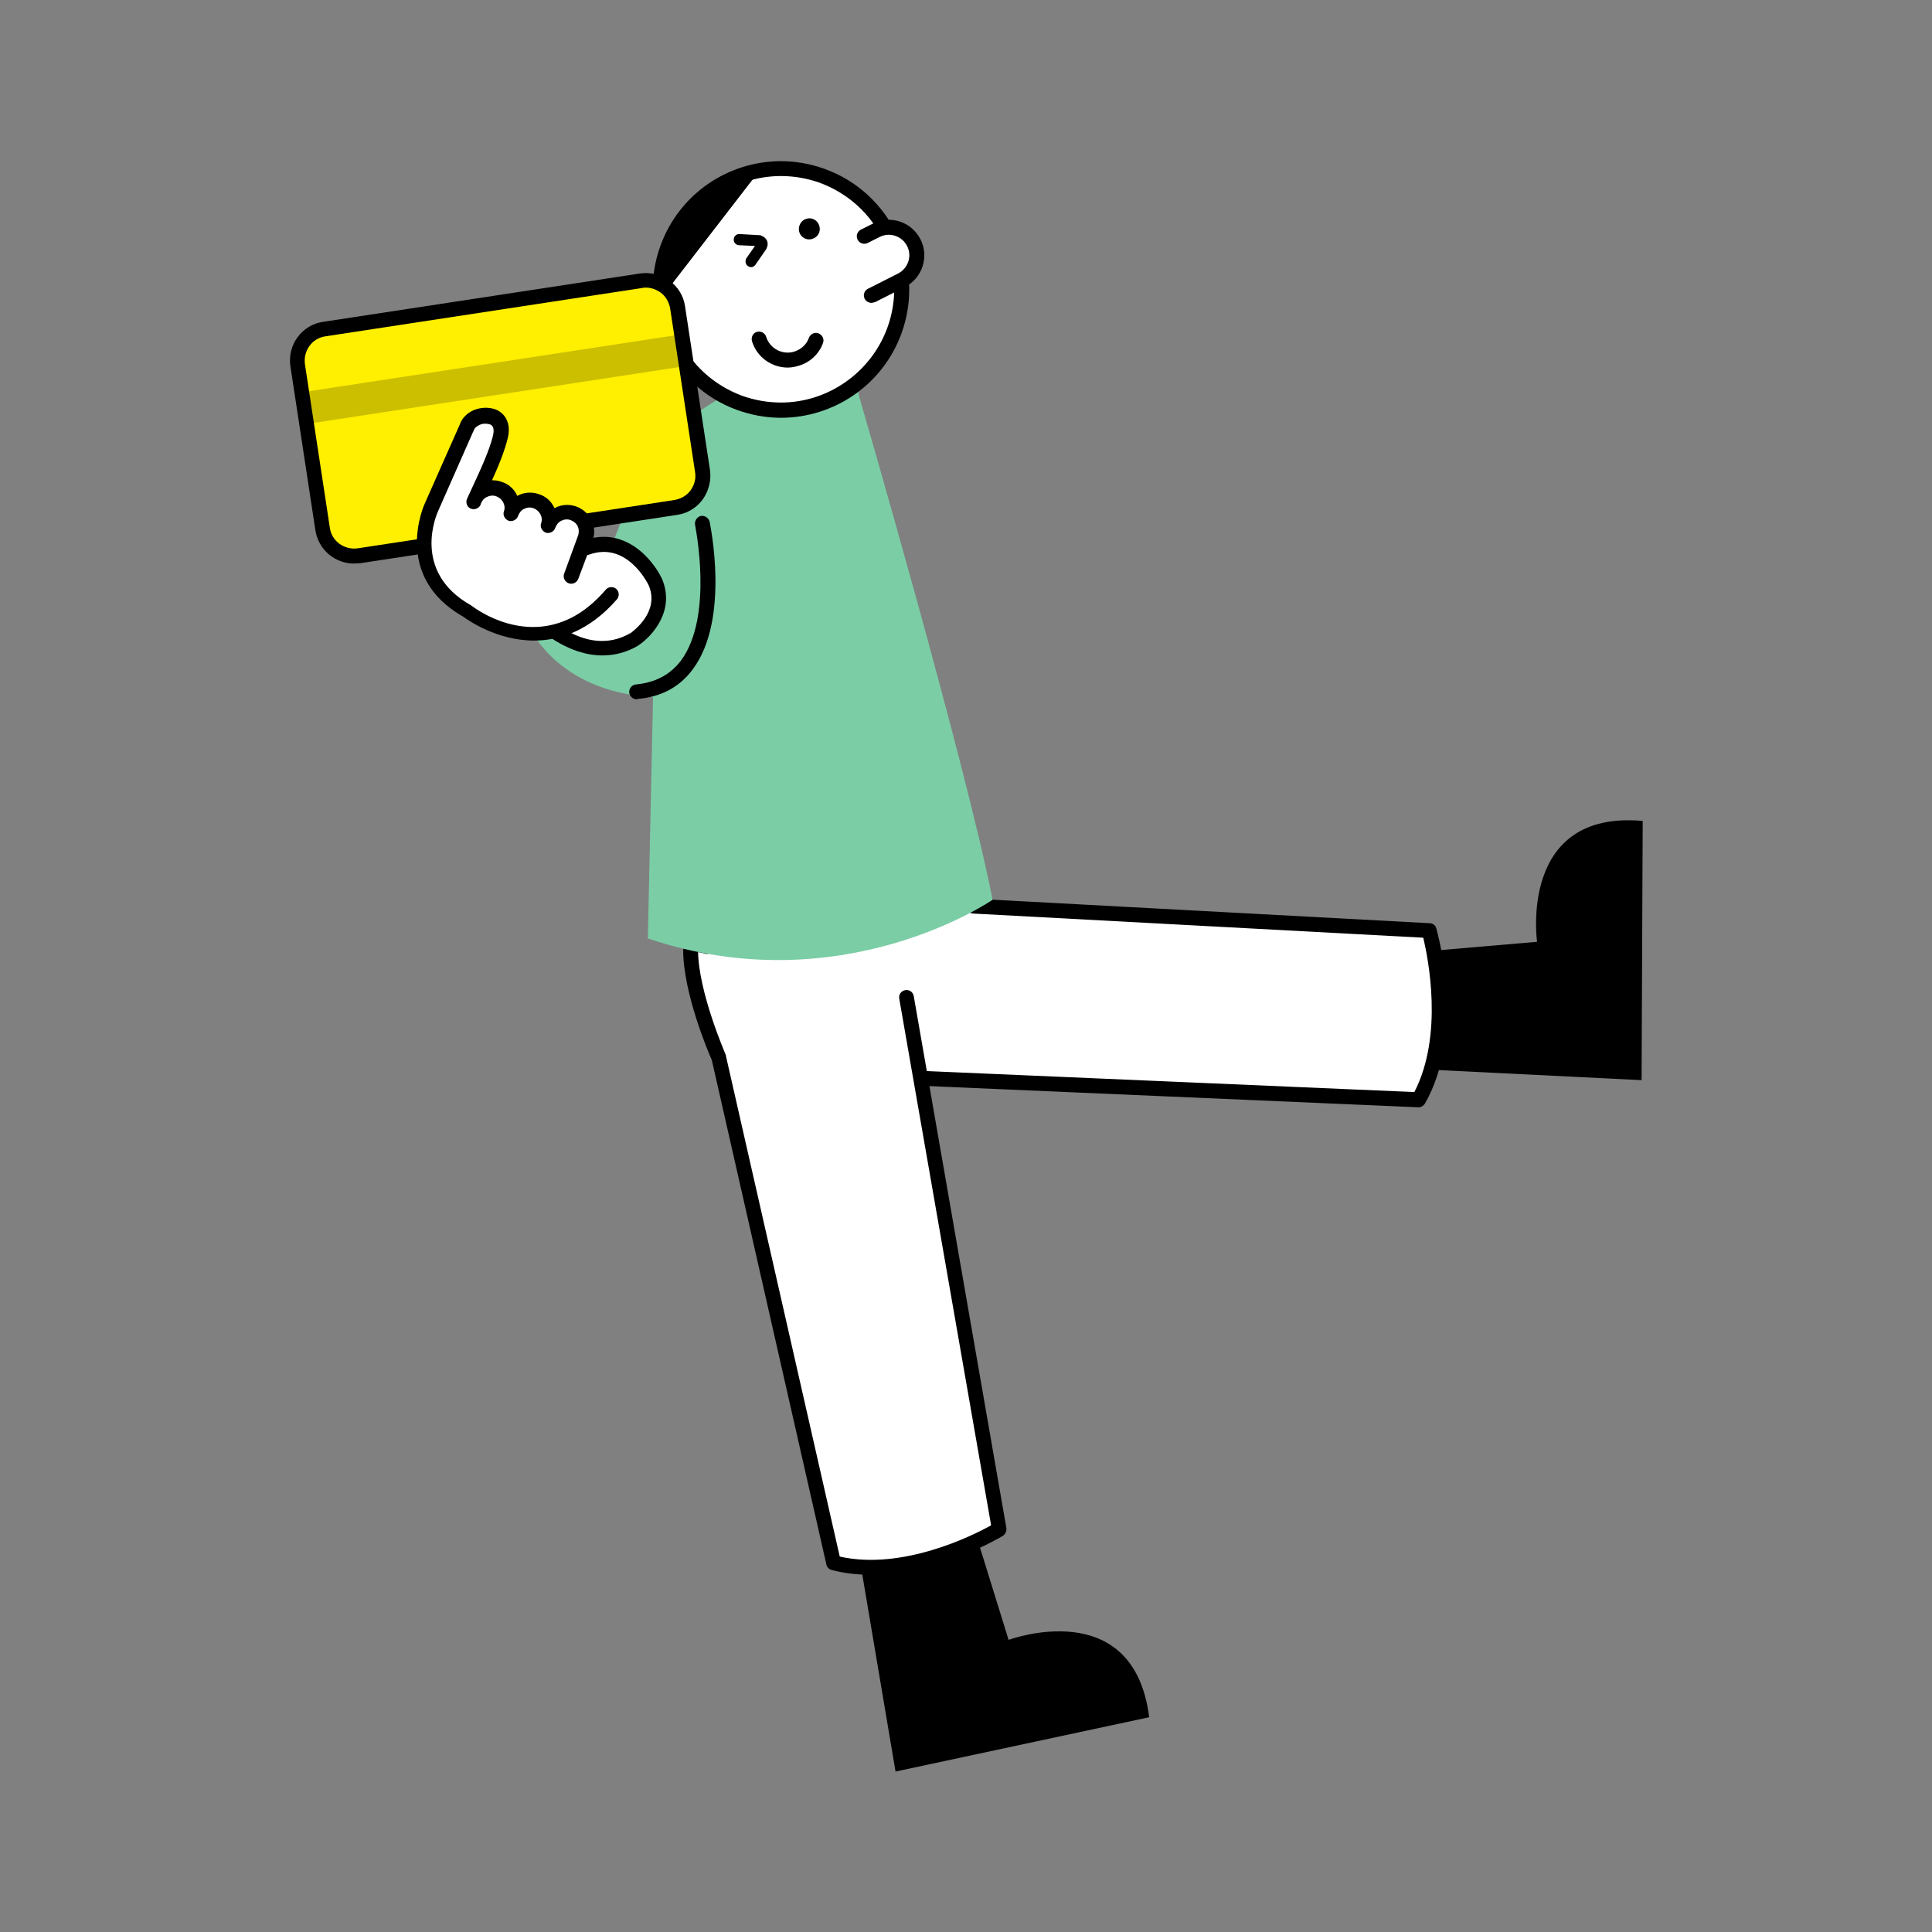
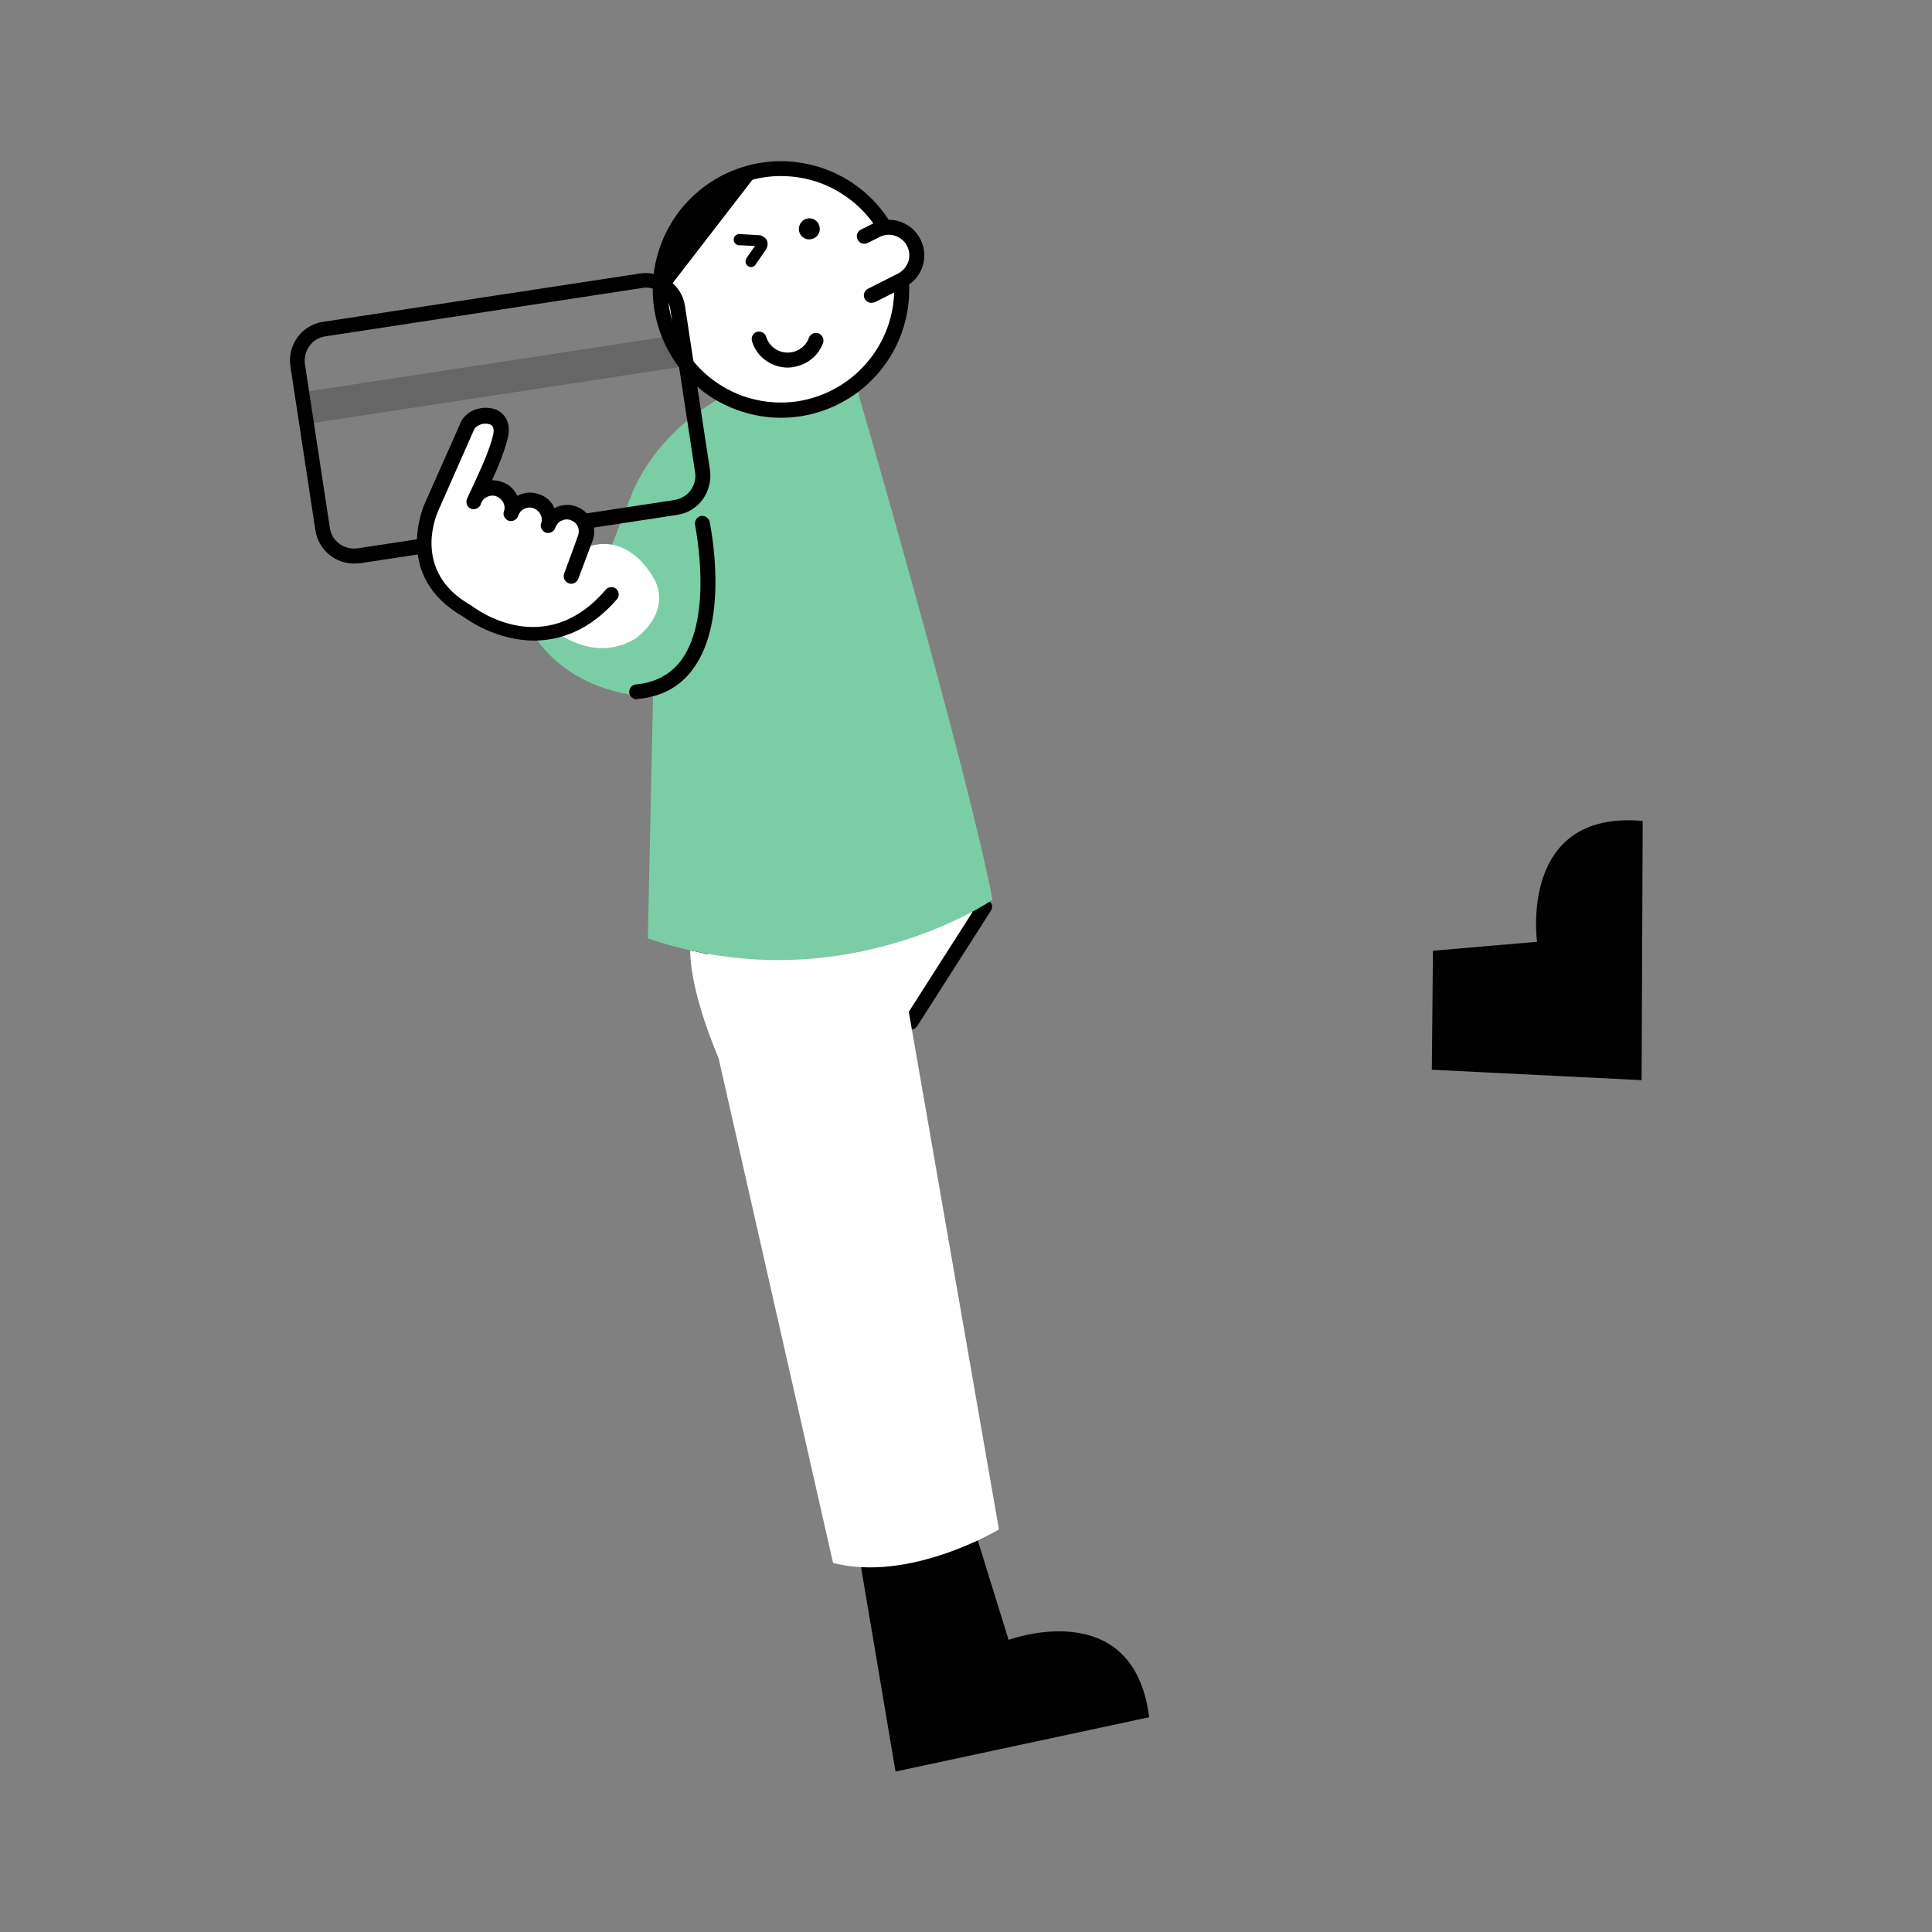
<svg xmlns="http://www.w3.org/2000/svg" xmlns:ns1="http://sodipodi.sourceforge.net/DTD/sodipodi-0.dtd" xmlns:ns2="http://www.inkscape.org/namespaces/inkscape" version="1.1" x="0px" y="0px" viewBox="0 0 600 600" xml:space="preserve" id="svg40" ns1:docname="for-sellers.svg" width="600" height="600" ns2:version="1.3.2 (091e20e, 2023-11-25, custom)">
  <rect x="0" y="0" width="600" height="600" fill="#808080" stroke="none" />
  <defs id="defs40">
	
	
	
	
	

		
		
		
		
		
	
	
	
	

	

		
		
		
		
		
	</defs>
  <ns1:namedview id="namedview40" pagecolor="#ffffff" bordercolor="#000000" borderopacity="0.25" ns2:showpageshadow="2" ns2:pageopacity="0.0" ns2:pagecheckerboard="0" ns2:deskcolor="#d1d1d1" ns2:zoom="0.324375" ns2:cx="-83.236994" ns2:cy="562.62042" ns2:window-width="1366" ns2:window-height="697" ns2:window-x="1358" ns2:window-y="25" ns2:window-maximized="1" ns2:current-layer="svg40" />
  <style type="text/css" id="style1">
	.st0{fill:#FFFFFF;}
	.st1{opacity:0.1;}
	.st2{fill:#FFB632;}
	.st3{fill:#10A0FF;}
	.st4{fill:#231815;}
	.st5{fill:#FF845C;}
	.st6{fill:#E1E1E1;}
	.st7{opacity:0.5;}
	.st8{fill-rule:evenodd;clip-rule:evenodd;fill:#231815;}
	.st9{fill:#F4F4F4;}
	.st10{fill:#D3D3D3;}
	.st11{fill:#111111;}
	.st12{opacity:0.2;}
	.st13{fill:#E6E6E6;}
	.st14{fill:#7C7C7C;}
	.st15{fill:#0C0C0C;}
	.st16{fill:#21FF9F;}
	
		.st17{clip-path:url(#SVGID_00000011009811563690250990000005215231646629483137_);fill:url(#SVGID_00000165206941003301256280000003453539252813133471_);}
	.st18{fill:#FFFFFF;stroke:#000000;stroke-width:4;stroke-linecap:round;stroke-linejoin:round;stroke-miterlimit:10;}
	.st19{fill:none;stroke:#FFB632;stroke-width:4.887;stroke-linecap:round;stroke-linejoin:round;stroke-miterlimit:10;}
	.st20{fill:none;stroke:#000000;stroke-width:4;stroke-linecap:round;stroke-linejoin:round;stroke-miterlimit:10;}
	.st21{opacity:0.3;}
	.st22{fill:none;stroke:#000000;stroke-width:3.985;stroke-linecap:round;stroke-linejoin:round;stroke-miterlimit:10;}
	.st23{fill:#B27410;}
</style>
  <g id="g70" transform="matrix(1.155,0,0,1.155,-151.082,-172.286)">
    <g id="Artboard-86">
</g>
    <g id="Back_x5F_Object-13">
      <g id="g1-27">
        <polygon class="st0" points="375.7,424 395.5,393 365.7,387.1 316.4,396.7 321.2,413.4 " id="polygon1-35" style="fill:#ffffff" />
        <path d="m 375.7,426 c -0.1,0 -0.3,0 -0.4,0 l -54.5,-10.7 c -0.7,-0.1 -1.3,-0.7 -1.5,-1.4 l -4.8,-16.7 c -0.2,-0.5 -0.1,-1.1 0.2,-1.6 0.3,-0.5 0.8,-0.8 1.3,-0.9 l 49.3,-9.6 c 0.3,0 0.5,0 0.8,0 l 29.8,5.9 c 0.6,0.1 1.2,0.6 1.5,1.2 0.3,0.6 0.2,1.3 -0.2,1.9 l -19.8,31 c -0.4,0.6 -1,0.9 -1.7,0.9 z m -52.9,-14.4 52,10.2 17.5,-27.4 -26.5,-5.2 -46.8,9.1 z" id="path1-49" />
      </g>
    </g>
    <g id="Color_Back_x5F_Lower-27">
      <g id="g2-6">
        <path d="m 516.1,404.8 28,-2.4 c 0,0 -5.1,-35.5 28.4,-32.5 l -0.3,69.7 -56.4,-2.8 z" id="path2-36" />
      </g>
      <g id="g3-9">
-         <path d="m 393.7,563.3 8.3,26.8 c 0,0 33.6,-12.5 37.8,20.8 l -68.2,14.6 -9.4,-55.7 z" id="path3-64" />
+         <path d="m 393.7,563.3 8.3,26.8 c 0,0 33.6,-12.5 37.8,20.8 l -68.2,14.6 -9.4,-55.7 " id="path3-64" />
      </g>
      <g id="g5-45">
-         <path class="st0" d="m 392.4,392.8 122.6,6.6 c 0,0 7.8,26.8 -2.8,45.4 l -150,-6.4" id="path4-3" style="fill:#ffffff" />
-         <path d="m 512.2,446.9 c -0.1,0 -0.1,0 0,0 l -150,-6.5 c -1.1,0 -2,-1 -1.9,-2.1 0,-1.1 1,-2 2.1,-1.9 l 148.7,6.4 c 7.9,-15.3 3.7,-36 2.4,-41.5 l -121.1,-6.5 c -1.1,-0.1 -2,-1 -1.9,-2.1 0.1,-1.1 1,-2 2.1,-1.9 l 122.6,6.6 c 0.9,0 1.6,0.6 1.8,1.4 0.3,1.1 7.9,27.8 -3,47 -0.4,0.7 -1.1,1.1 -1.8,1.1 z" id="path5-0" />
-       </g>
+         </g>
      <g id="g7-71">
        <path class="st0" d="m 374.5,417.4 24.9,143 c 0,0 -23.9,14.4 -44.6,9 L 324,433.6 c 0,0 -7.6,-17.2 -7.6,-28.9" id="path6-48" style="fill:#ffffff" />
-         <path d="m 364.9,572.6 c -3.5,0 -7.1,-0.4 -10.5,-1.3 -0.7,-0.2 -1.3,-0.8 -1.4,-1.5 L 322.2,434.2 c -0.9,-2 -7.7,-18 -7.7,-29.6 0,-1.1 0.9,-2 2,-2 v 0 c 1.1,0 2,0.9 2,2 0,11.2 7.4,28 7.4,28.1 0.1,0.1 0.1,0.2 0.1,0.4 l 30.6,134.6 c 16.9,3.8 35.9,-5.7 40.7,-8.4 L 372.6,417.7 c -0.2,-1.1 0.5,-2.1 1.6,-2.3 1.1,-0.2 2.1,0.5 2.3,1.6 l 24.9,143 c 0.1,0.8 -0.2,1.6 -0.9,2.1 -0.8,0.5 -17.7,10.5 -35.6,10.5 z" id="path7-97" />
      </g>
    </g>
    <g id="Main_Color-55">
      <g id="g8-9">
        <path class="st7" d="m 335.1,251.7 c 0,0 -23,5.9 -33.9,29 l -8,20.5 -20.8,-5.1 c 0,0 -7.5,6.9 0.3,20.8 0,0 7.2,18.3 33.7,19.7 l -1.4,64.9 c 52.2,17.6 92.7,-10.4 92.7,-10.4 -7.4,-37.6 -35.9,-135.4 -35.9,-135.4 0,0 -0.8,-9.5 -10.4,-8.1" id="path8-8-6" style="fill:#7bcda6;fill-opacity:1;opacity:1" />
      </g>
    </g>
    <g id="Obeject_x5F_Upper-91">
      <g id="g10-84">
        <g id="g9-1">
          <path d="m 302,337.2 c -1,0 -1.9,-0.8 -2,-1.8 -0.1,-1.1 0.7,-2.1 1.8,-2.2 5.2,-0.5 9.2,-2.6 12.1,-6.4 8.9,-12 3.8,-36.2 3.8,-36.5 -0.2,-1.1 0.5,-2.1 1.5,-2.4 1.1,-0.2 2.1,0.5 2.4,1.5 0.2,1.1 5.5,26.3 -4.5,39.7 -3.5,4.8 -8.6,7.5 -14.9,8 0,0.1 -0.1,0.1 -0.2,0.1 z" id="path9-43" />
        </g>
      </g>
      <g id="g25-89">
        <g id="g14-4">
          <g id="g13-32">
            <g id="g11-5">
              <path class="st0" d="m 340.8,259.5 c -3.8,0 -7.5,-0.7 -11.1,-2 -16.8,-6.1 -25.5,-24.8 -19.4,-41.6 4.6,-12.8 16.9,-21.4 30.5,-21.4 3.8,0 7.5,0.7 11.1,2 16.8,6.1 25.5,24.8 19.4,41.6 -4.6,12.8 -16.9,21.4 -30.5,21.4 z" id="path10-9-3" style="fill:#ffffff" />
            </g>
            <g id="g12-6">
              <path d="m 340.8,196.5 c 3.5,0 7,0.6 10.4,1.8 7.6,2.8 13.8,8.4 17.2,15.7 3.4,7.4 3.8,15.6 1,23.3 -4.4,12 -15.9,20.1 -28.6,20.1 -3.5,0 -7,-0.6 -10.4,-1.8 -7.6,-2.8 -13.8,-8.4 -17.2,-15.7 -3.4,-7.4 -3.8,-15.6 -1,-23.3 4.3,-12 15.8,-20.1 28.6,-20.1 m 0,-4 c -14.1,0 -27.3,8.7 -32.4,22.7 -6.5,17.9 2.7,37.7 20.6,44.2 3.9,1.4 7.9,2.1 11.8,2.1 14.1,0 27.3,-8.7 32.4,-22.7 6.5,-17.9 -2.7,-37.7 -20.6,-44.2 -3.9,-1.4 -7.9,-2.1 -11.8,-2.1 z" id="path11-0" />
            </g>
          </g>
        </g>
        <g id="g19-1">
          <g id="g17-3">
            <g id="g16-63">
              <g id="g15-47">
                <path d="m 345.7,211.5 c 0.4,1.5 2,2.4 3.5,1.9 1.5,-0.4 2.4,-2 1.9,-3.5 -0.4,-1.5 -2,-2.4 -3.5,-1.9 -1.4,0.4 -2.3,2 -1.9,3.5 z" id="path14-3" />
              </g>
            </g>
          </g>
          <g id="g18-763">
            <path d="m 332.8,221 c -0.3,0 -0.6,-0.1 -0.9,-0.3 -0.7,-0.5 -0.8,-1.4 -0.4,-2.1 l 2.3,-3.3 -4.3,-0.2 c -0.8,0 -1.5,-0.8 -1.4,-1.6 0,-0.8 0.8,-1.5 1.6,-1.4 l 5.2,0.3 c 0.1,0 0.2,0 0.3,0 0.2,0.1 1.3,0.4 1.8,1.4 0.2,0.4 0.4,1.2 -0.1,2.2 0,0.1 -0.1,0.1 -0.1,0.2 l -2.9,4.2 c -0.2,0.3 -0.7,0.6 -1.1,0.6 z" id="path17-8" />
          </g>
        </g>
        <g id="g20-28">
          <path class="st0" d="m 334.9,240.3 c 1.3,4.3 5.8,6.7 10.1,5.4 2.5,-0.8 4.4,-2.6 5.2,-4.9" id="path19-3" style="fill:#ffffff" />
          <path d="m 342.6,248 c -4.3,0 -8.3,-2.8 -9.6,-7.1 -0.3,-1.1 0.3,-2.2 1.3,-2.5 1.1,-0.3 2.2,0.3 2.5,1.3 1,3.2 4.4,5 7.6,4 1.8,-0.6 3.3,-1.9 3.9,-3.7 0.4,-1 1.5,-1.6 2.6,-1.2 1,0.4 1.6,1.5 1.2,2.6 -1.1,3 -3.5,5.2 -6.5,6.1 -1,0.3 -2,0.5 -3,0.5 z" id="path20-6" />
        </g>
        <g id="g21-63">
			
		</g>
        <g id="g22-9">
          <path d="m 334.9,195.2 -26.4,34.2 c 0.1,-0.1 -6.4,-23.8 26.4,-34.2 z" id="path22-95" />
        </g>
        <g id="g24-89">
          <path class="st0" d="m 365.1,228.6 8.1,-4.1 c 3.7,-1.9 5.2,-6.4 3.3,-10.1 v 0 c -1.9,-3.7 -6.4,-5.2 -10.1,-3.3 l -3.2,1.6" id="path23-1" style="fill:#ffffff" />
          <path d="m 365.1,230.6 c -0.7,0 -1.4,-0.4 -1.8,-1.1 -0.5,-1 -0.1,-2.2 0.9,-2.7 l 8.1,-4.1 c 2.7,-1.4 3.8,-4.7 2.4,-7.4 -1.4,-2.7 -4.7,-3.8 -7.4,-2.4 l -3.2,1.6 c -1,0.5 -2.2,0.1 -2.7,-0.9 -0.5,-1 -0.1,-2.2 0.9,-2.7 l 3.2,-1.6 c 4.7,-2.4 10.4,-0.5 12.8,4.2 2.4,4.7 0.5,10.4 -4.1,12.8 l -8.1,4.1 c -0.4,0.1 -0.7,0.2 -1,0.2 z" id="path24-8" />
        </g>
      </g>
      <g id="g26-714">
        <path class="st0" d="m 273.2,312.8 c 0,0 13.7,16.9 28.4,8.1 0,0 9.4,-6.3 5.5,-15.3 0,0 -6.4,-13.7 -18.5,-9.3" id="path25-2" style="fill:#ffffff" />
-         <path d="m 292.8,325.4 c -9.2,0 -17.4,-6.7 -21.2,-11.3 -0.7,-0.9 -0.6,-2.1 0.3,-2.8 0.9,-0.7 2.1,-0.6 2.8,0.3 0.5,0.6 12.8,15.4 25.8,7.7 0.6,-0.5 7.8,-5.7 4.7,-12.8 -0.2,-0.4 -5.8,-11.9 -16,-8.2 -1,0.4 -2.2,-0.2 -2.6,-1.2 -0.4,-1 0.2,-2.2 1.2,-2.6 10.9,-4 18.5,5 21,10.3 3.6,8.4 -2.5,15.3 -6.2,17.8 0,0 -0.1,0 -0.1,0.1 -3.2,1.9 -6.5,2.7 -9.7,2.7 z" id="path26-28" />
      </g>
      <g id="g28-47">
-         <path class="st2" d="m 312.5,285.5 -85.2,13 c -4.7,0.7 -9,-2.5 -9.8,-7.2 l -6.7,-44 c -0.7,-4.7 2.5,-9 7.2,-9.8 l 85.2,-13 c 4.7,-0.7 9,2.5 9.8,7.2 l 6.7,44 c 0.7,4.7 -2.5,9.1 -7.2,9.8 z" id="path27-87" style="fill:#ffef00;fill-opacity:1" />
        <path d="m 226,300.7 c -5.1,0 -9.6,-3.7 -10.4,-9 l -6.7,-44 c -0.9,-5.8 3.1,-11.2 8.8,-12 l 85.2,-13 c 2.8,-0.4 5.6,0.3 7.9,1.9 2.3,1.7 3.8,4.1 4.2,6.9 l 6.7,44 c 0.4,2.8 -0.3,5.6 -1.9,7.9 -1.7,2.3 -4.1,3.8 -6.9,4.2 v 0 l -85.2,13 c -0.6,0 -1.2,0.1 -1.7,0.1 z m 78.5,-74.2 c -0.3,0 -0.7,0 -1,0.1 l -85.2,13 c -3.6,0.5 -6,3.9 -5.5,7.5 l 6.7,44 c 0.5,3.6 3.9,6 7.5,5.5 l 85.2,-13 c 1.7,-0.3 3.3,-1.2 4.3,-2.6 1,-1.4 1.5,-3.1 1.2,-4.9 l -6.7,-44 c -0.3,-1.7 -1.2,-3.3 -2.6,-4.3 -1.2,-0.8 -2.5,-1.3 -3.9,-1.3 z m 8,59 z" id="path28-32" />
      </g>
      <g id="g32-1">
        <g id="g31-6">
          <g id="g30-20">
            <path class="st0" d="m 284.5,304 3.8,-10.4 c 0.9,-2.8 -0.6,-5.7 -3.4,-6.6 v 0 c -2.8,-0.9 -5.7,0.6 -6.6,3.4 0.9,-2.8 -0.6,-5.7 -3.4,-6.6 -2.8,-0.9 -5.7,0.6 -6.6,3.4 0.9,-2.8 -0.6,-5.7 -3.4,-6.6 -2.8,-0.9 -5.7,0.6 -6.6,3.4 0.6,-1.8 5.7,-11.5 7.1,-17.6 0.8,-3.5 -1.2,-4.8 -2.2,-5.1 -2.8,-0.9 -6.1,0.3 -7,3 l -9.4,21.3 c 0,0 -8.4,17.7 9.7,27.9 0,0 20.8,16.4 38.7,-4.7" id="path29-4" style="fill:#ffffff" />
            <path d="m 274.4,321.4 c -10,0 -17.8,-5.5 -19,-6.4 -19.3,-10.9 -10.5,-30.2 -10.4,-30.4 l 9.4,-21.2 c 0.6,-1.8 2,-3.2 3.9,-4 1.8,-0.7 3.8,-0.8 5.6,-0.2 1.8,0.6 4.5,2.8 3.5,7.5 -0.8,3.5 -2.6,7.9 -4.3,11.6 0.8,0 1.7,0.1 2.5,0.4 2,0.6 3.5,2 4.3,3.8 0.1,0 0.1,-0.1 0.2,-0.1 1.7,-0.9 3.7,-1 5.5,-0.4 2,0.6 3.5,2 4.3,3.8 0.1,0 0.1,-0.1 0.2,-0.1 1.7,-0.9 3.7,-1 5.5,-0.4 1.8,0.6 3.3,1.9 4.2,3.6 0.9,1.7 1,3.7 0.4,5.5 l -3.9,10.4 c -0.4,1 -1.5,1.6 -2.6,1.2 -1,-0.4 -1.6,-1.5 -1.2,-2.6 l 3.8,-10.4 c 0.2,-0.8 0.2,-1.6 -0.2,-2.4 -0.4,-0.8 -1.1,-1.3 -1.9,-1.6 -0.8,-0.3 -1.7,-0.2 -2.5,0.2 -0.8,0.4 -1.3,1.1 -1.6,1.9 -0.3,1 -1.5,1.6 -2.5,1.3 -0.8,-0.3 -1.4,-1.1 -1.4,-1.9 0,-0.2 0,-0.4 0.1,-0.6 0.6,-1.7 -0.4,-3.5 -2.1,-4.1 -0.8,-0.3 -1.7,-0.2 -2.5,0.2 -0.8,0.4 -1.3,1.1 -1.6,1.9 -0.3,1 -1.5,1.6 -2.5,1.3 -0.8,-0.3 -1.4,-1.1 -1.4,-1.9 0,-0.2 0,-0.4 0.1,-0.6 0.6,-1.7 -0.4,-3.5 -2.1,-4.1 -0.8,-0.3 -1.7,-0.2 -2.5,0.2 -0.7,0.3 -1.2,0.9 -1.5,1.6 -0.1,0.1 -0.1,0.3 -0.1,0.3 -0.3,1 -1.5,1.6 -2.5,1.3 -1.1,-0.3 -1.6,-1.5 -1.3,-2.5 v 0 c 0,0 0,0 0,0 0.1,-0.2 0.2,-0.5 0.3,-0.7 0.3,-0.6 0.7,-1.5 1.3,-2.8 1.7,-3.7 4.6,-9.8 5.5,-13.9 0.5,-2.2 -0.5,-2.7 -0.8,-2.8 -0.9,-0.3 -2,-0.3 -2.8,0.1 -0.5,0.2 -1.4,0.7 -1.7,1.7 0,0.1 0,0.1 -0.1,0.2 l -9.4,21.3 c -0.3,0.7 -7.3,16.2 8.8,25.3 0.1,0.1 0.2,0.1 0.3,0.2 0.8,0.6 19.5,14.9 36,-4.4 0.7,-0.8 2,-0.9 2.8,-0.2 0.8,0.7 0.9,2 0.2,2.8 -7.4,8.5 -15.4,11.1 -22.3,11.1 z" id="path30-33" />
          </g>
        </g>
      </g>
      <g class="st1" id="g33-12" style="opacity:0.2">
        <rect x="211.9" y="246.6" transform="matrix(0.989,-0.151,0.151,0.989,-34.928,42.775)" width="103.4" height="8.6" id="rect32-6" />
      </g>
    </g>
  </g>
</svg>